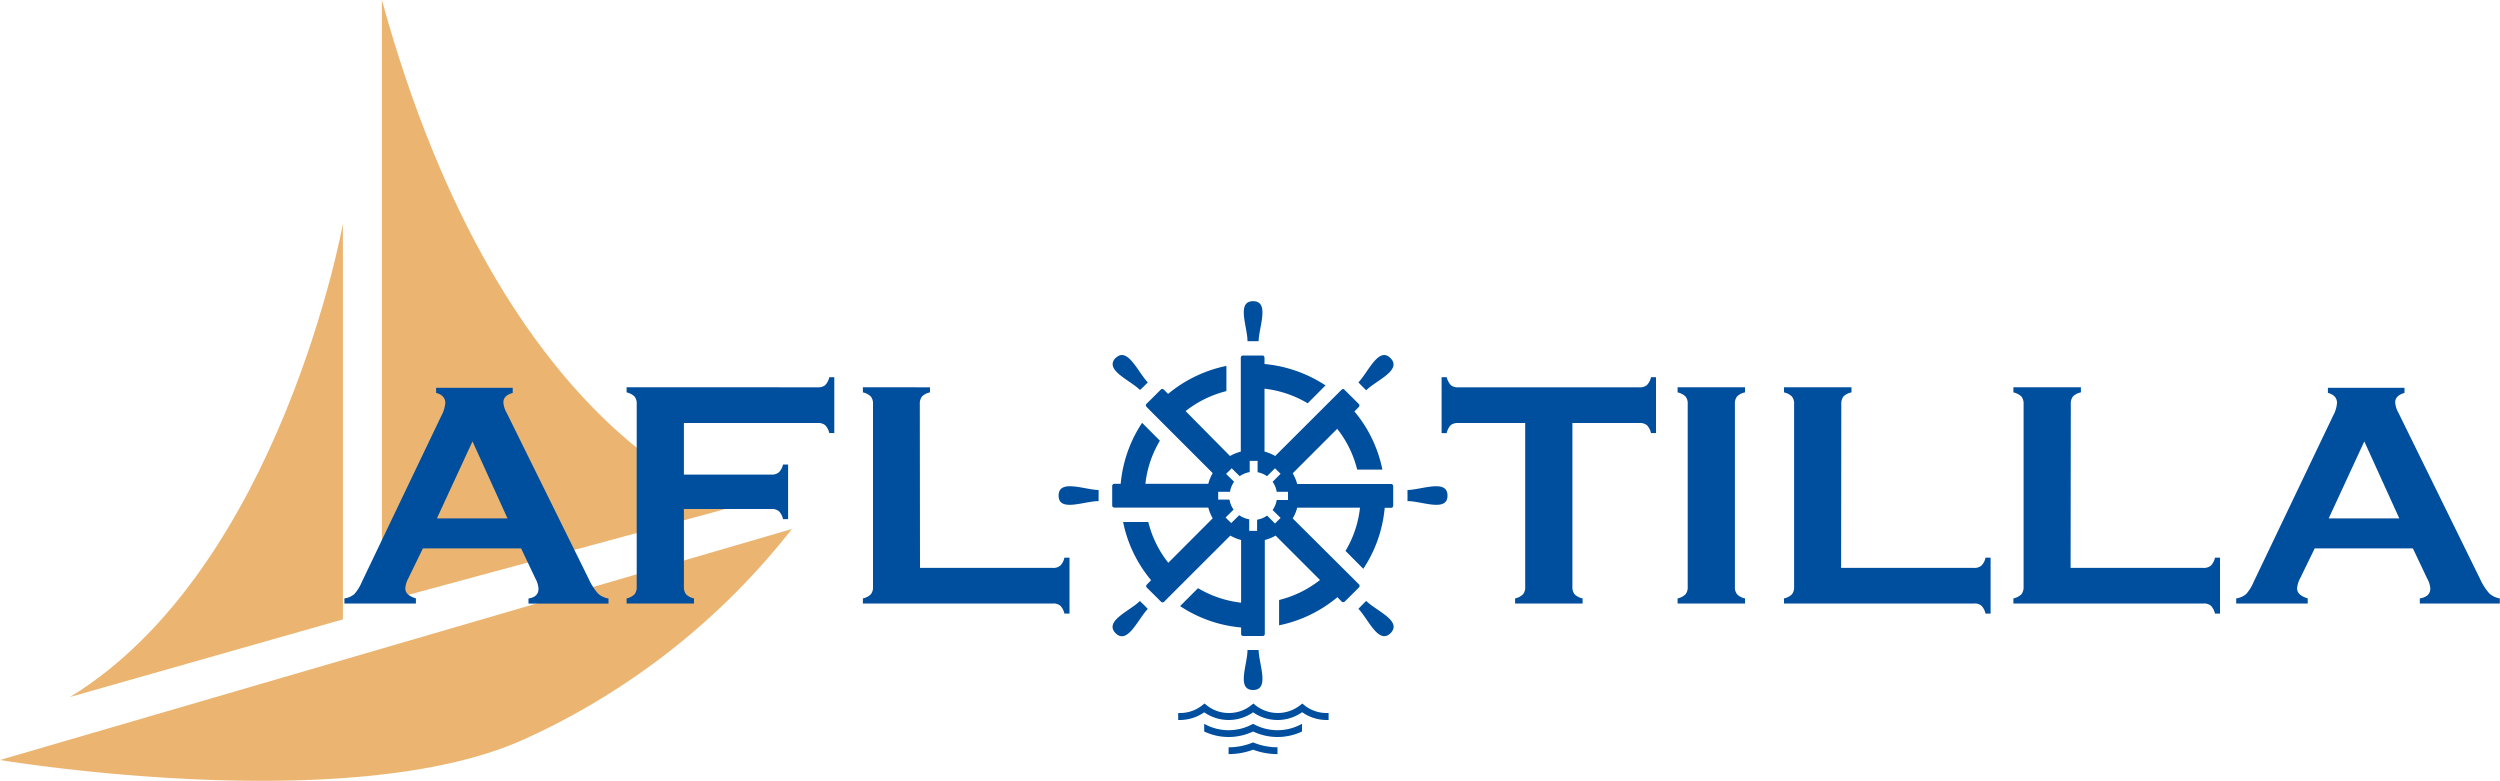
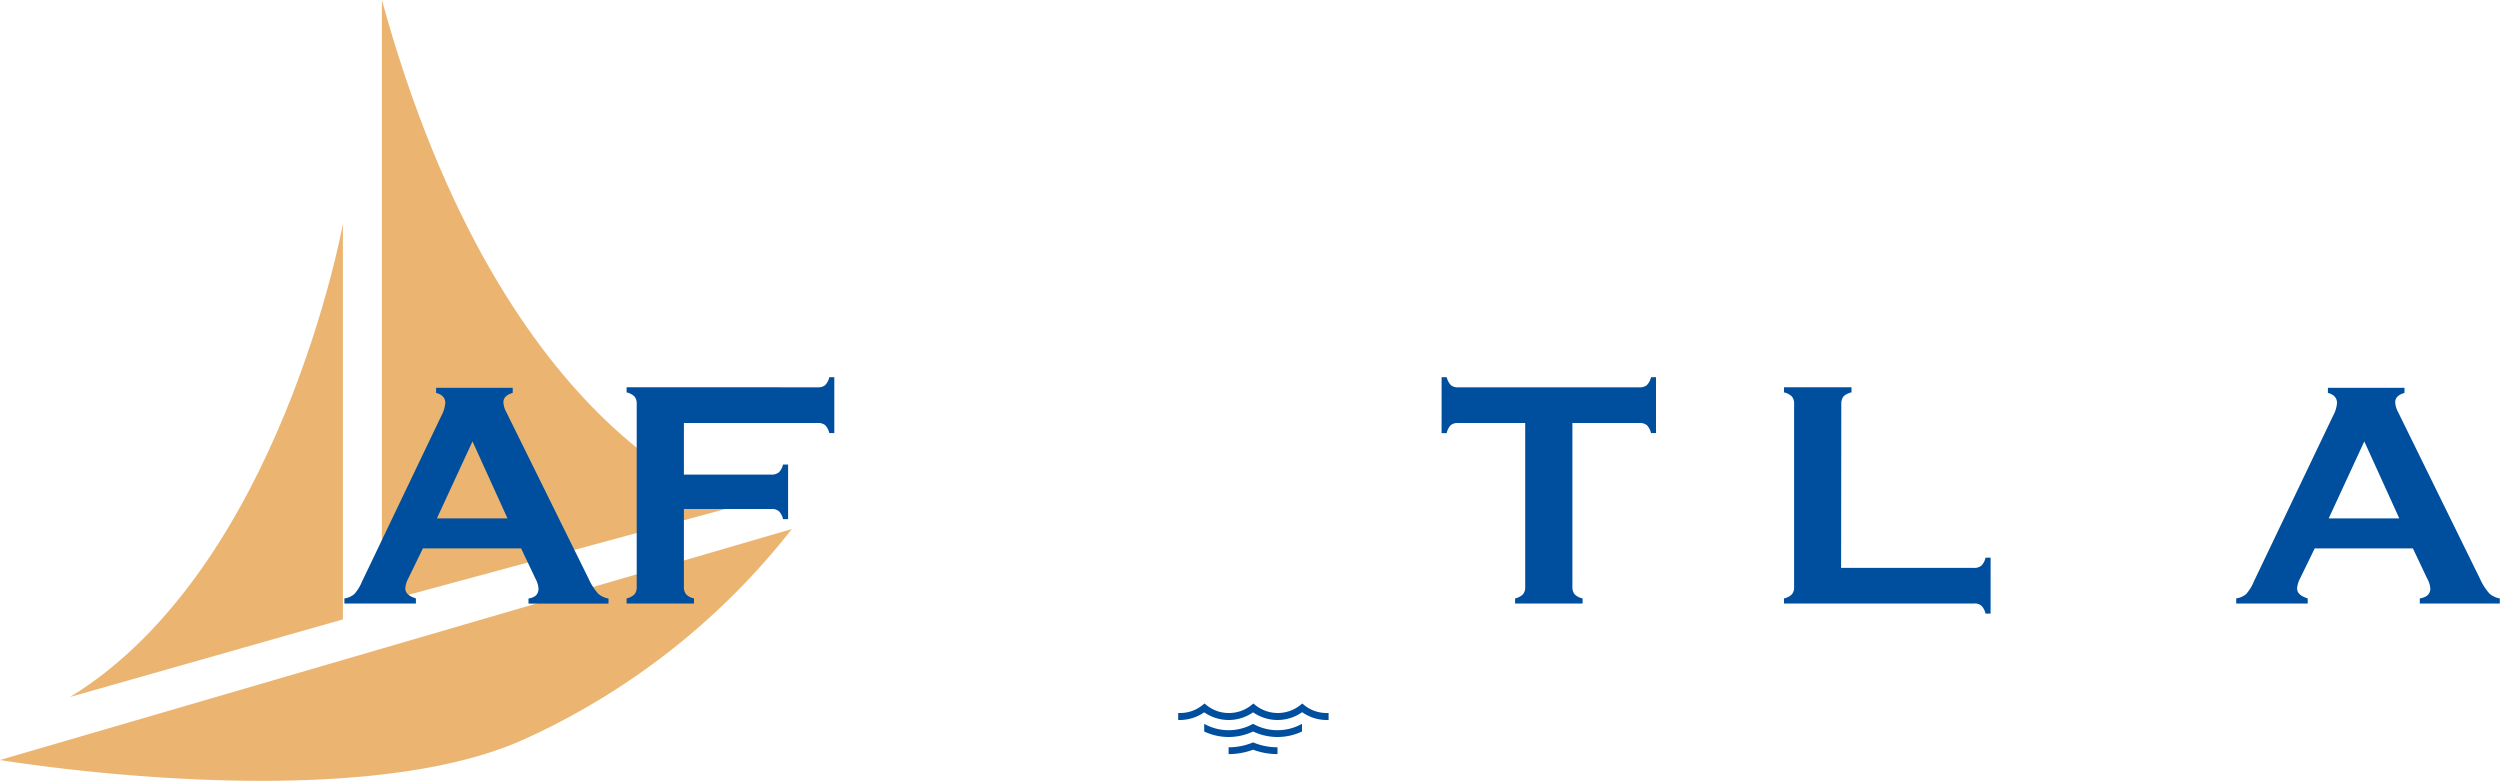
<svg xmlns="http://www.w3.org/2000/svg" id="Layer_1" data-name="Layer 1" viewBox="0 0 250 78.07">
  <defs>
    <style>.cls-1{fill:#ebb571;}.cls-2,.cls-3{fill:#004e9e;}.cls-3{fill-rule:evenodd;}</style>
  </defs>
  <title>logo_final</title>
  <path class="cls-1" d="M0,76l79.19-23.1a71.42,71.42,0,0,1-26.71,21C35,81.87,0,76,0,76Z" />
  <path class="cls-1" d="M34.29,61.94V22.39S28.06,56.83,7,69.7Z" />
  <path class="cls-1" d="M38.19,0V60.2L73.8,50.56S50.5,44.79,38.19,0Z" />
  <path class="cls-2" d="M52.11,54.84H42.29l-1.46,3a2.51,2.51,0,0,0-.3,1c0,.46.35.78,1.06,1v.51H34.44v-.51a1.9,1.9,0,0,0,1-.44,4.41,4.41,0,0,0,.76-1.24l7.95-16.61a3.23,3.23,0,0,0,.38-1.26c0-.49-.31-.84-.92-1v-.51h7.66v.51c-.62.18-.93.49-.93.94a2.34,2.34,0,0,0,.3,1l8.23,16.66a5.78,5.78,0,0,0,.92,1.45,2,2,0,0,0,1.06.51v.51h-8v-.51c.7-.11,1-.44,1-1a2.51,2.51,0,0,0-.31-1Zm-1.36-3-3.5-7.7-3.56,7.7Z" />
  <path class="cls-2" d="M68.39,50.9v7.79a1.14,1.14,0,0,0,.23.75,1.5,1.5,0,0,0,.78.4v.51H62.66v-.51a1.57,1.57,0,0,0,.79-.41,1.09,1.09,0,0,0,.22-.74V40.4a1.1,1.1,0,0,0-.22-.75,1.65,1.65,0,0,0-.79-.41v-.51H81.79a1.09,1.09,0,0,0,.72-.21,1.65,1.65,0,0,0,.42-.8h.5v5.59h-.5a1.65,1.65,0,0,0-.42-.8,1.09,1.09,0,0,0-.72-.21H68.39v5.16h8.76a1.09,1.09,0,0,0,.74-.23,1.58,1.58,0,0,0,.41-.78h.51v5.46H78.3a1.57,1.57,0,0,0-.41-.79,1.09,1.09,0,0,0-.74-.22Z" />
-   <path class="cls-2" d="M92,56.79h13.29a1.07,1.07,0,0,0,.74-.23,1.53,1.53,0,0,0,.41-.79h.51v5.59h-.51a1.57,1.57,0,0,0-.41-.79,1.07,1.07,0,0,0-.74-.22h-19v-.51a1.53,1.53,0,0,0,.79-.41,1.09,1.09,0,0,0,.22-.74V40.4a1.1,1.1,0,0,0-.22-.75,1.6,1.6,0,0,0-.79-.41v-.51H93v.51a1.53,1.53,0,0,0-.79.4,1.15,1.15,0,0,0-.23.76Z" />
  <path class="cls-2" d="M157.24,42.3V58.69a1.15,1.15,0,0,0,.22.74,1.61,1.61,0,0,0,.8.41v.51h-6.75v-.51a1.57,1.57,0,0,0,.79-.41,1.09,1.09,0,0,0,.22-.74V42.3h-6.71a1.11,1.11,0,0,0-.73.21,1.65,1.65,0,0,0-.41.8h-.51V37.72h.51a1.83,1.83,0,0,0,.42.8,1.07,1.07,0,0,0,.72.21h18.13a1.11,1.11,0,0,0,.74-.21,1.65,1.65,0,0,0,.42-.8h.5v5.59h-.5a1.65,1.65,0,0,0-.42-.8,1.11,1.11,0,0,0-.74-.21Z" />
-   <path class="cls-2" d="M168.77,58.69V40.38a1.06,1.06,0,0,0-.22-.73,1.65,1.65,0,0,0-.79-.41v-.51h6.74v.51a1.57,1.57,0,0,0-.79.4,1.11,1.11,0,0,0-.22.74V58.69a1.09,1.09,0,0,0,.23.75,1.5,1.5,0,0,0,.78.4v.51h-6.74v-.51a1.57,1.57,0,0,0,.79-.41A1.09,1.09,0,0,0,168.77,58.69Z" />
  <path class="cls-2" d="M184.11,56.79H197.4a1.07,1.07,0,0,0,.74-.23,1.53,1.53,0,0,0,.41-.79h.51v5.59h-.51a1.57,1.57,0,0,0-.41-.79,1.07,1.07,0,0,0-.74-.22h-19v-.51a1.53,1.53,0,0,0,.79-.41,1.09,1.09,0,0,0,.22-.74V40.4a1.1,1.1,0,0,0-.22-.75,1.6,1.6,0,0,0-.79-.41v-.51h6.75v.51a1.61,1.61,0,0,0-.8.4,1.21,1.21,0,0,0-.22.76Z" />
-   <path class="cls-2" d="M207.06,56.79h13.28a1.1,1.1,0,0,0,.75-.23,1.69,1.69,0,0,0,.41-.79h.5v5.59h-.5a1.75,1.75,0,0,0-.41-.79,1.1,1.1,0,0,0-.75-.22h-19v-.51a1.61,1.61,0,0,0,.8-.41,1.15,1.15,0,0,0,.22-.74V40.4a1.16,1.16,0,0,0-.22-.75,1.7,1.7,0,0,0-.8-.41v-.51h6.75v.51a1.57,1.57,0,0,0-.79.4,1.15,1.15,0,0,0-.22.76Z" />
  <path class="cls-2" d="M241.29,54.84h-9.82l-1.46,3a2.51,2.51,0,0,0-.3,1c0,.46.35.78,1.06,1v.51h-7.15v-.51a1.94,1.94,0,0,0,1-.44,4.41,4.41,0,0,0,.76-1.24l7.94-16.61a3.07,3.07,0,0,0,.38-1.26c0-.49-.3-.84-.91-1v-.51h7.66v.51c-.62.18-.93.49-.93.94a2.34,2.34,0,0,0,.3,1L248,57.88a5.78,5.78,0,0,0,.92,1.45,2,2,0,0,0,1.06.51v.51h-8v-.51c.7-.11,1.05-.44,1.05-1a2.4,2.4,0,0,0-.32-1Zm-1.36-3-3.5-7.7-3.56,7.7Z" />
-   <path class="cls-3" d="M111.56,63.32c1.19,1.19,2.23-1.4,3.22-2.43h0l-.39-.4-.4-.39h0c-1,1-3.62,2-2.43,3.22ZM125.7,47.21a2.42,2.42,0,0,1,1,.41l.8-.79.56.55-.8.8a2.33,2.33,0,0,1,.41,1h1.13V50h-1.13a2.33,2.33,0,0,1-.41,1l.8.79-.56.56-.79-.79a2.46,2.46,0,0,1-1,.41v1.12h-.79V51.93a2.48,2.48,0,0,1-1-.41l-.8.79-.56-.56.8-.79a2.33,2.33,0,0,1-.41-1h-1.13v-.78H123a2.33,2.33,0,0,1,.41-1l-.8-.79.56-.56.8.79a2.48,2.48,0,0,1,1-.41V46.09h.79v1.12Zm-5.91,11.6a10.86,10.86,0,0,0,4.32,1.46V54a4.62,4.62,0,0,1-1.08-.44l-6.19,6.18-.84-.84h0l.84.84-.43.44a.22.22,0,0,1-.3,0l-.71-.71-.72-.71a.22.22,0,0,1,0-.3l.43-.44a13.11,13.11,0,0,1-2.8-5.82h2.52a10.65,10.65,0,0,0,2,4.08l4.44-4.45a4.38,4.38,0,0,1-.44-1.07h-9.37a.22.22,0,0,1-.24-.19v-2a.22.22,0,0,1,.24-.19h.61a13.13,13.13,0,0,1,2.14-6.1l1.78,1.79a10.6,10.6,0,0,0-1.45,4.31h6.29a4.38,4.38,0,0,1,.44-1.07l-6.19-6.19-.43-.44a.22.22,0,0,1,0-.3l.72-.71.71-.71a.21.21,0,0,1,.3,0l.43.43a13.31,13.31,0,0,1,5.83-2.8v2.52a10.8,10.8,0,0,0-4.08,2L123,45.6a4.62,4.62,0,0,1,1.08-.44V35.79a.22.22,0,0,1,.19-.24h2c.1,0,.18.11.18.24v.61a13.36,13.36,0,0,1,6.1,2.14l-1.78,1.79a10.81,10.81,0,0,0-4.32-1.46v6.29a4.38,4.38,0,0,1,1.07.44l6.2-6.19h0l.43-.43c.1-.09.23-.11.3,0l.72.71.71.71a.22.22,0,0,1,0,.3l-.44.44a13.11,13.11,0,0,1,2.8,5.82h-2.52a10.78,10.78,0,0,0-2-4.08l-4.45,4.45a4.41,4.41,0,0,1,.45,1.07h9.37a.21.21,0,0,1,.23.19v2a.21.21,0,0,1-.23.19h-.62a13.13,13.13,0,0,1-2.14,6.1l-1.78-1.79A10.65,10.65,0,0,0,136,50.77h-6.28a4,4,0,0,1-.45,1.07L135.46,58h0l.44.44a.22.22,0,0,1,0,.3l-.71.71-.72.71a.22.22,0,0,1-.3,0l-.43-.44h0a13.22,13.22,0,0,1-5.83,2.81V60A10.87,10.87,0,0,0,132,58l-4.44-4.44a4.45,4.45,0,0,1-1.08.44v9.37a.21.21,0,0,1-.18.23h-2a.21.21,0,0,1-.19-.23v-.62a13.13,13.13,0,0,1-6.1-2.14l1.78-1.78ZM125.31,69c1.68,0,.59-2.56.55-4h-1.11c0,1.43-1.13,4,.56,4Zm13.75-5.69c-1.2,1.19-2.23-1.4-3.22-2.43h0l.39-.4.39-.39h0c1,1,3.63,2,2.44,3.22Zm5.69-13.75c0-1.68-2.56-.59-4-.56h0v1.11h0c1.43,0,4,1.13,4-.55Zm-5.7-13.75c-1.19-1.19-2.22,1.4-3.21,2.43h0l.39.4.39.39h0c1-1,3.62-2,2.43-3.22Zm-13.74-5.69c1.68,0,.59,2.56.55,4h-1.11c0-1.43-1.13-4,.56-4Zm-13.75,5.69c1.19-1.19,2.23,1.4,3.22,2.43h0l-.4.4L114,39h0c-1-1-3.62-2-2.43-3.22Zm-5.7,13.75c0-1.68,2.56-.59,4-.56h0v1.11h0c-1.44,0-4,1.13-4-.55Z" />
  <path class="cls-3" d="M130.2,71.23a4.27,4.27,0,0,1-4.89,0,4.27,4.27,0,0,1-4.89,0A4.29,4.29,0,0,1,118,72h-.18v-.7H118a3.55,3.55,0,0,0,2.25-.79l.2-.16.2.16a3.5,3.5,0,0,0,2.24.79,3.55,3.55,0,0,0,2.25-.79l.2-.16.19.16a3.6,3.6,0,0,0,4.5,0l.2-.16.19.16a3.55,3.55,0,0,0,2.25.79h.19V72h-.19a4.26,4.26,0,0,1-2.44-.77Zm-2.45,4.18a6.94,6.94,0,0,1-2.44-.44,7,7,0,0,1-2.45.44v-.68a6.38,6.38,0,0,0,2.45-.49,6.37,6.37,0,0,0,2.44.49v.68Zm2.45-2.26a5.71,5.71,0,0,1-4.89,0,5.71,5.71,0,0,1-4.89,0v-.77a4.94,4.94,0,0,0,2.44.64,5,5,0,0,0,2.45-.64,4.94,4.94,0,0,0,2.44.64,5,5,0,0,0,2.45-.64h0v.77Z" />
</svg>